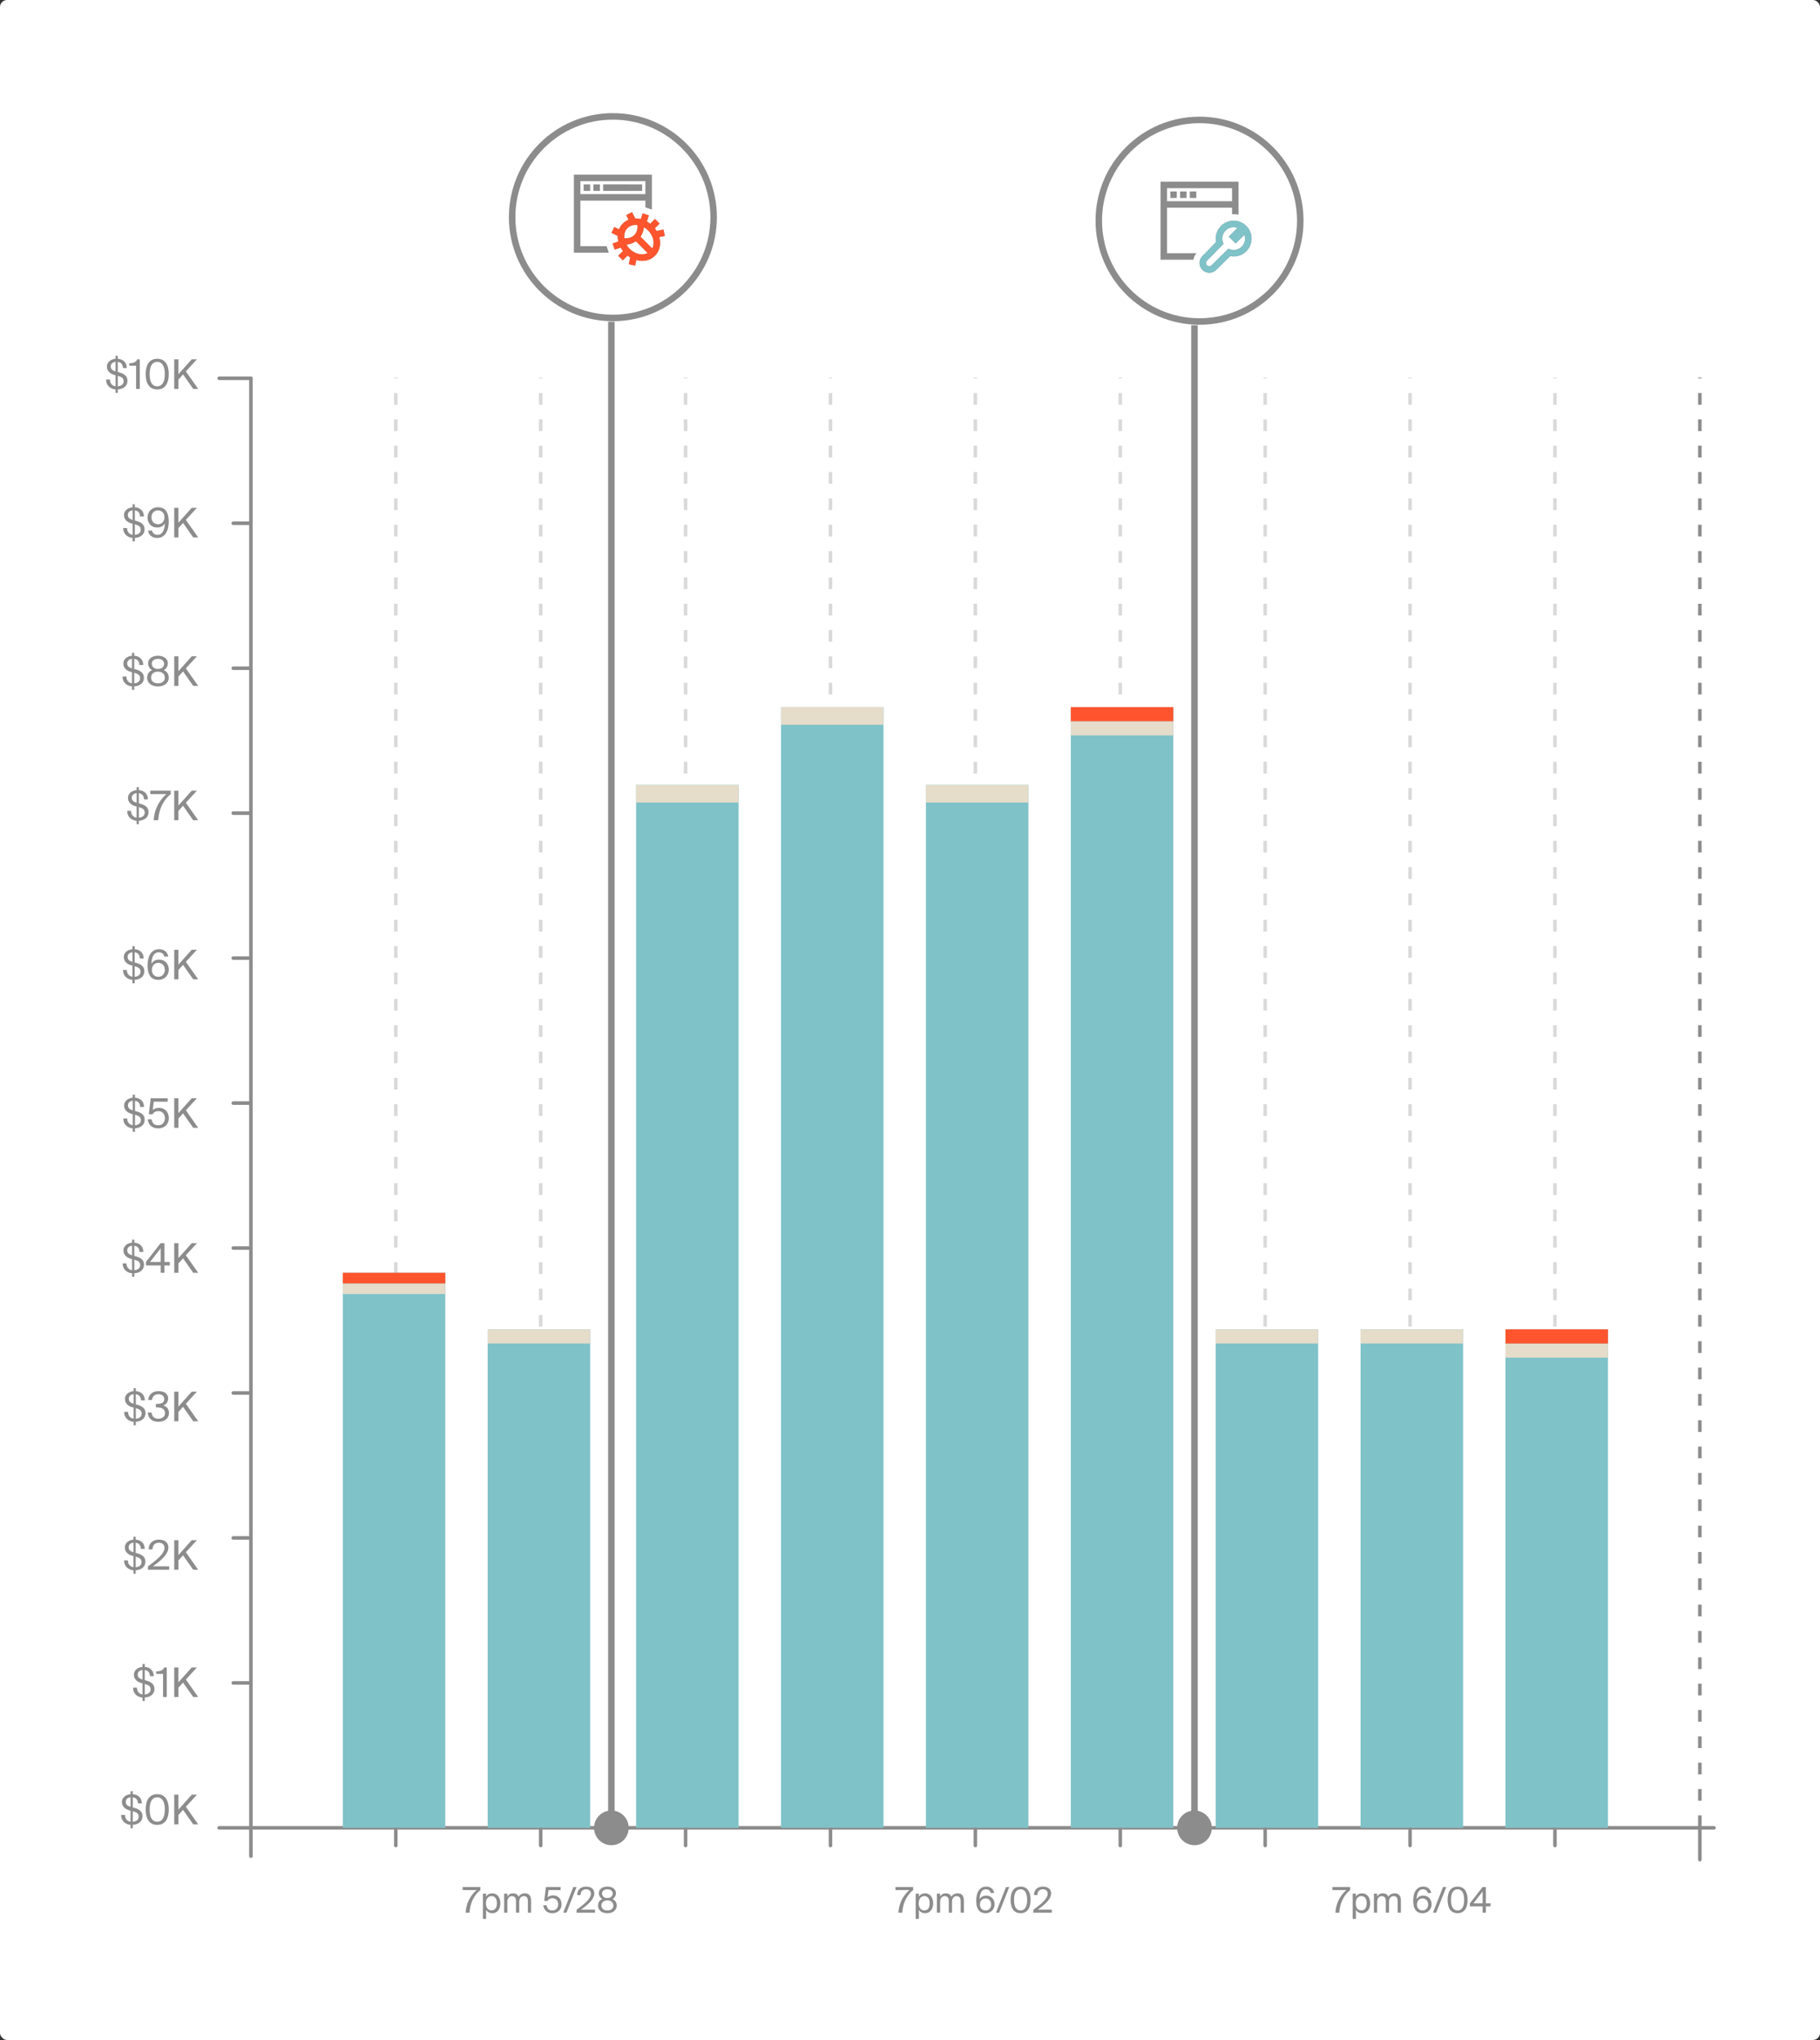
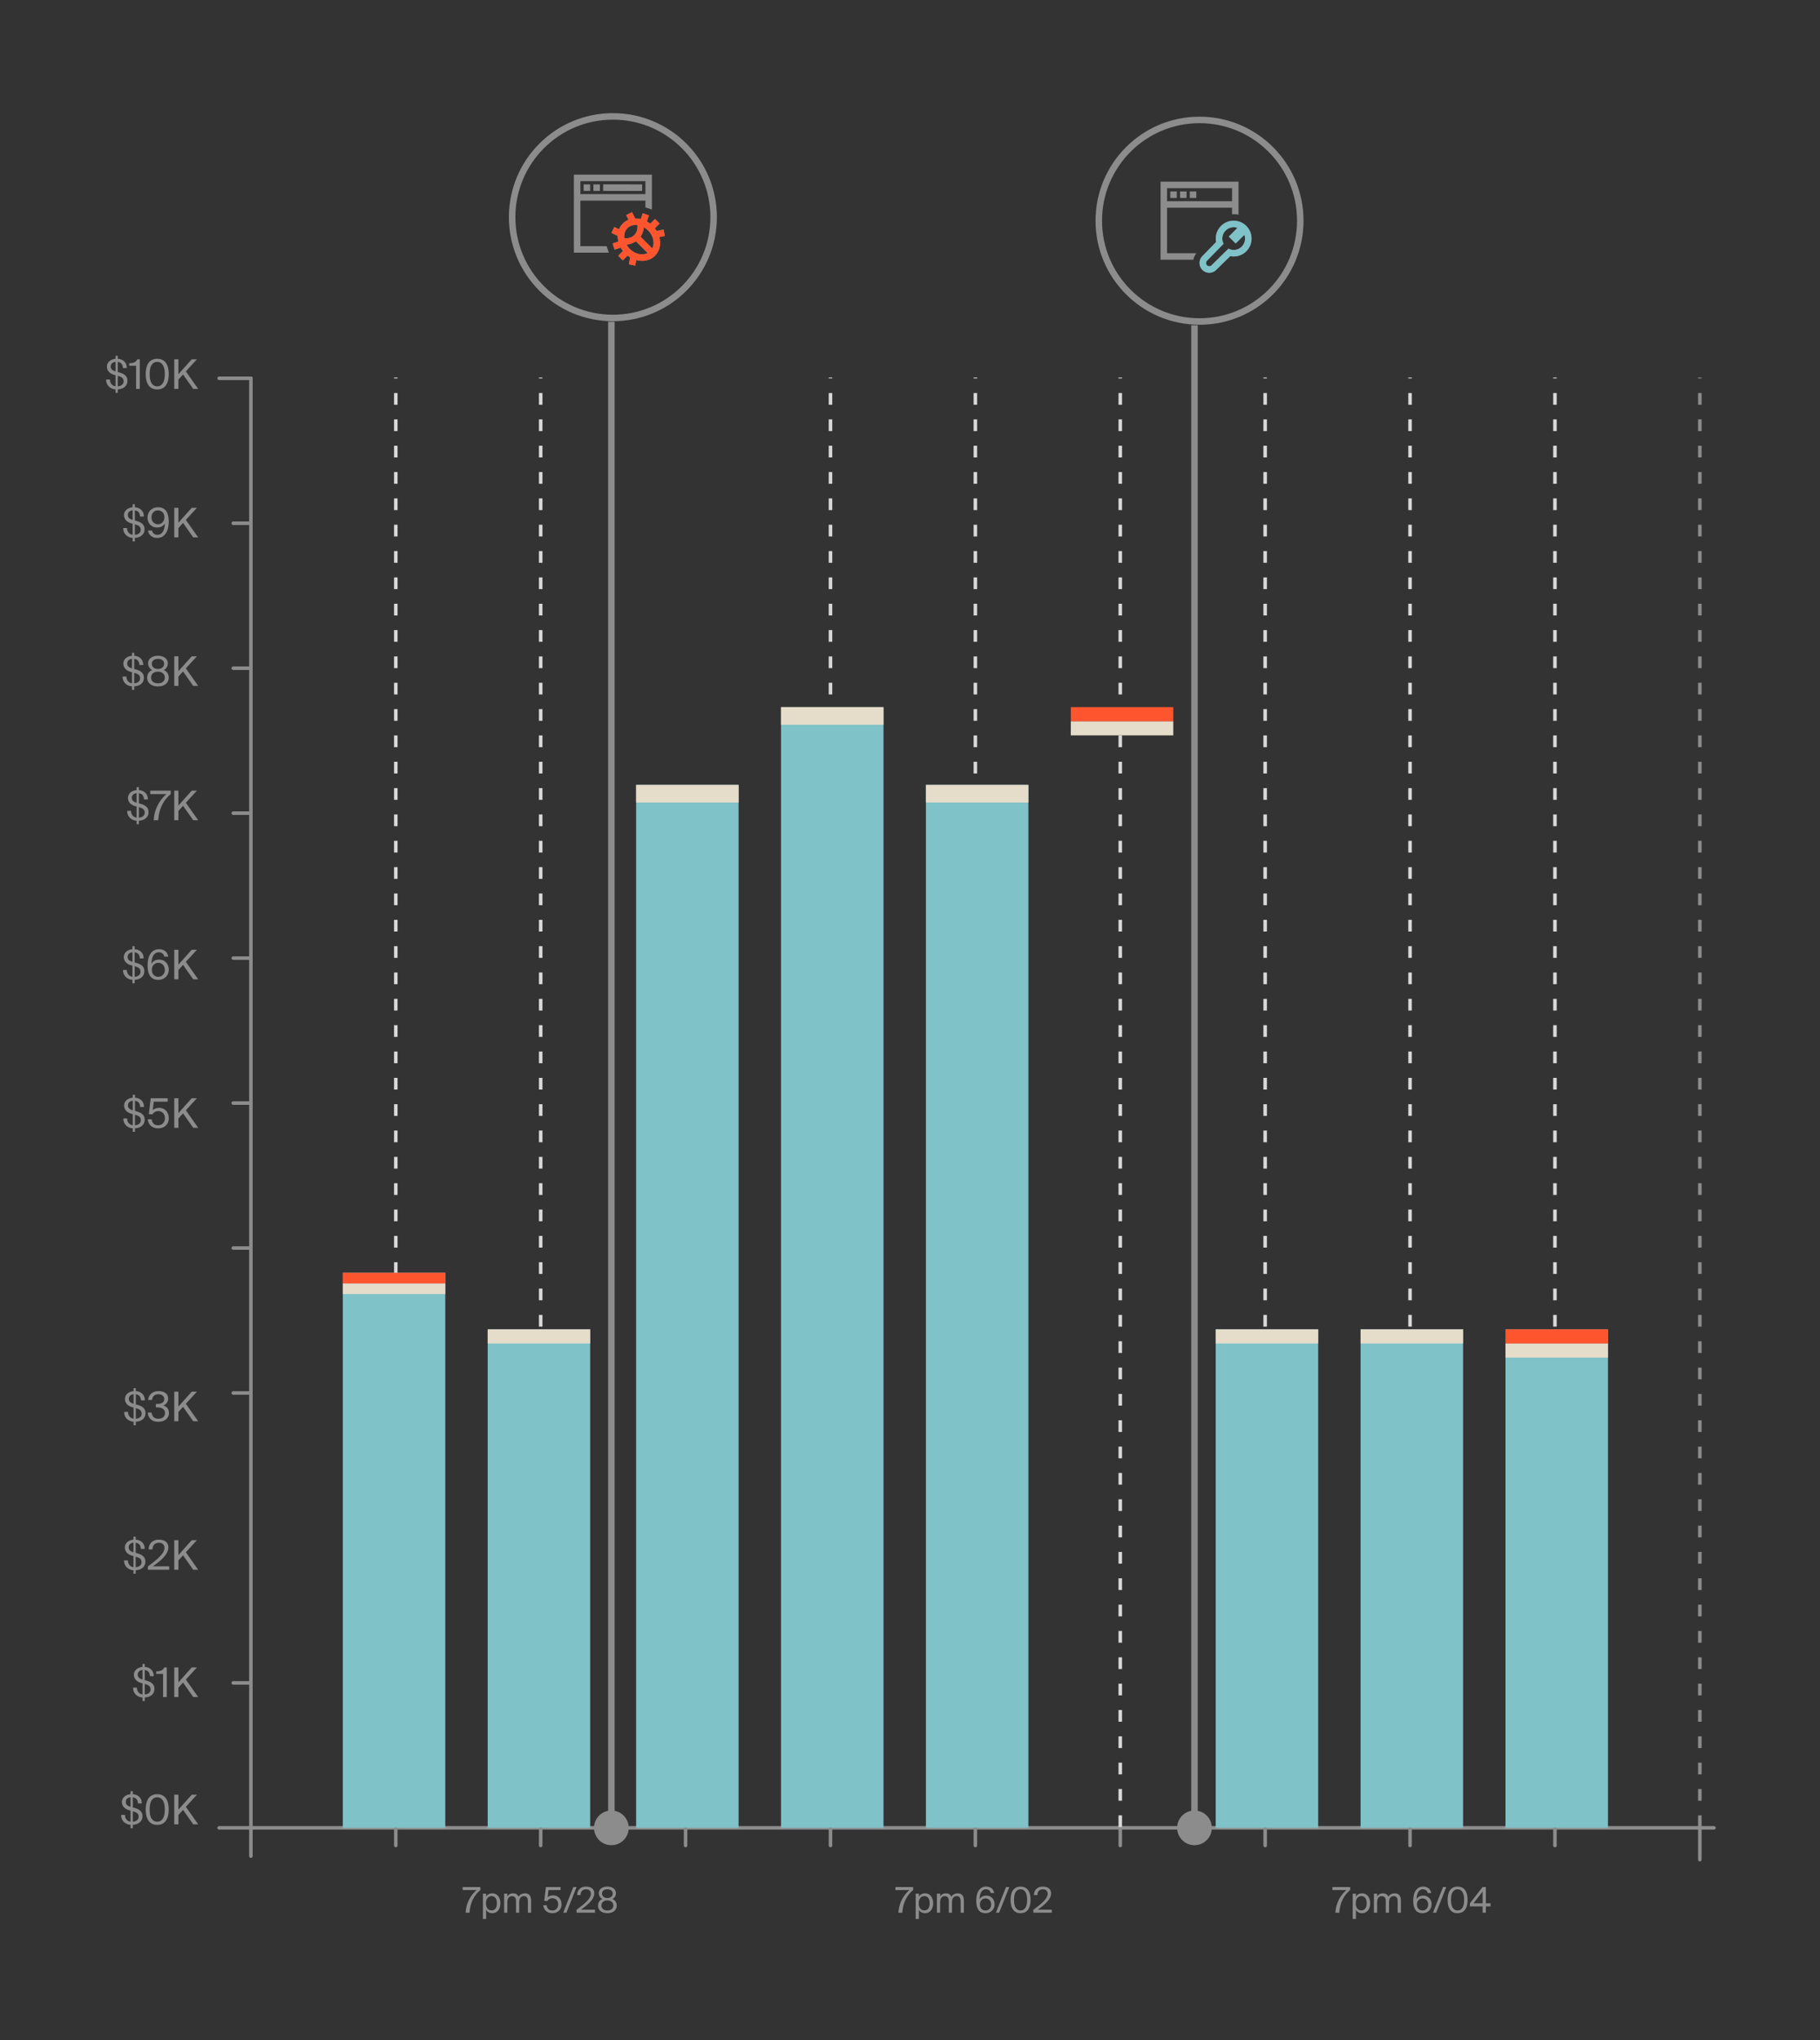
<svg xmlns="http://www.w3.org/2000/svg" width="515" height="577" viewBox="0 0 515 577" fill="none">
  <rect x="0" y="0" width="515" height="577" fill="#333333" stroke="none" />
-   <rect width="515" height="577" rx="2" fill="#fff" />
  <path d="M130.911 533.75h5.02v.85a7.915 7.915 0 0 0-2.15 2.73c-.527 1.087-.834 2.31-.92 3.67h-1.1c.08-1.307.39-2.503.93-3.59a9.075 9.075 0 0 1 2.18-2.81h-3.96v-.85Zm6.647 1.87v.85a1.84 1.84 0 0 1 .68-.68c.286-.173.646-.26 1.08-.26.32 0 .616.063.89.19.273.127.513.31.72.55.206.24.366.533.48.88.12.347.18.74.18 1.18 0 .447-.06.843-.18 1.19-.114.347-.274.64-.48.88-.207.24-.447.423-.72.55-.274.12-.57.18-.89.18-.434 0-.794-.083-1.08-.25a1.913 1.913 0 0 1-.68-.69v2.56h-.91v-7.13h.91Zm-.04 2.71c0 .353.043.66.13.92.086.253.203.463.35.63.146.16.313.28.5.36.193.073.39.11.59.11.486 0 .86-.173 1.12-.52.26-.353.39-.853.39-1.5s-.13-1.143-.39-1.49c-.26-.353-.634-.53-1.12-.53-.2 0-.397.04-.59.12a1.28 1.28 0 0 0-.5.36c-.147.16-.264.37-.35.63-.087.253-.13.557-.13.91Zm6.046 2.67h-.91v-5.38h.91v.81c.153-.253.36-.467.62-.64s.593-.26 1-.26c.413 0 .743.083.99.25.253.167.44.4.56.7.213-.333.473-.573.78-.72.306-.153.65-.23 1.03-.23.313 0 .58.05.8.15.22.1.4.243.54.43.14.18.24.397.3.65.066.253.1.533.1.84v3.4h-.91v-3.13c0-.207-.014-.403-.04-.59a1.272 1.272 0 0 0-.17-.49.82.82 0 0 0-.35-.34c-.147-.087-.344-.13-.59-.13-.394 0-.71.15-.95.45-.234.293-.35.73-.35 1.31V541h-.91v-3.13c0-.207-.014-.403-.04-.59a1.272 1.272 0 0 0-.17-.49.82.82 0 0 0-.35-.34c-.147-.087-.344-.13-.59-.13-.394 0-.71.15-.95.45-.234.293-.35.73-.35 1.31V541Zm12.757-.63c.22 0 .426-.037.62-.11.193-.08.363-.193.51-.34.153-.153.273-.337.36-.55.086-.22.13-.47.13-.75 0-.3-.05-.557-.15-.77-.094-.22-.217-.4-.37-.54a1.493 1.493 0 0 0-.52-.31c-.194-.067-.39-.1-.59-.1a1.55 1.55 0 0 0-.51.08c-.154.047-.29.11-.41.19-.12.073-.22.16-.3.26-.08.093-.14.183-.18.27l-.91-.05.47-3.9h4.16v.85h-3.42l-.25 2.06c.193-.187.426-.323.7-.41.273-.093.56-.14.86-.14.32 0 .623.057.91.17.286.107.536.267.75.48.22.213.393.477.52.79.133.307.2.66.2 1.06 0 .413-.074.78-.22 1.1-.14.313-.33.577-.57.79a2.386 2.386 0 0 1-.82.47c-.307.107-.63.16-.97.16-.42 0-.784-.06-1.09-.18a2.548 2.548 0 0 1-.78-.49 2.367 2.367 0 0 1-.49-.71 3.096 3.096 0 0 1-.22-.85h.94c.073.46.236.82.49 1.08.26.26.643.39 1.15.39Zm3.054.63 2.85-7.25h.92l-2.86 7.25h-.91Zm6.487-7.38c.333 0 .64.043.92.13.286.08.53.2.73.36.206.16.366.36.48.6.113.233.17.503.17.81 0 .42-.104.83-.31 1.23-.2.393-.474.783-.82 1.17-.347.38-.75.757-1.21 1.13a34.67 34.67 0 0 1-1.44 1.1h3.98v.85h-5.22v-.82c.64-.473 1.21-.913 1.71-1.32a13.63 13.63 0 0 0 1.28-1.17c.346-.373.61-.727.79-1.06.186-.34.28-.67.28-.99 0-.38-.12-.683-.36-.91-.234-.233-.567-.35-1-.35-.194 0-.384.03-.57.09a1.235 1.235 0 0 0-.5.28c-.14.127-.257.293-.35.5a2.07 2.07 0 0 0-.14.76h-.94c-.007-.36.046-.687.16-.98.12-.293.29-.543.51-.75.22-.213.486-.377.8-.49.313-.113.663-.17 1.05-.17Zm6.008 0c.367 0 .7.047 1 .14.3.093.554.223.76.39a1.618 1.618 0 0 1 .66 1.32c0 .147-.02.3-.06.46-.033.153-.09.303-.17.45-.08.147-.183.287-.31.42-.126.127-.28.24-.46.34.234.093.427.21.58.35.16.14.287.293.38.46.094.16.16.327.2.5.04.173.06.343.06.51 0 .347-.07.657-.21.93-.133.267-.32.493-.56.68-.233.18-.51.32-.83.42a3.71 3.71 0 0 1-1.04.14c-.373 0-.723-.047-1.05-.14-.32-.1-.6-.24-.84-.42a2.132 2.132 0 0 1-.56-.68 2.097 2.097 0 0 1-.2-.93c0-.167.02-.337.06-.51.04-.173.107-.34.2-.5.094-.167.217-.32.37-.46.16-.14.36-.257.6-.35-.18-.1-.333-.213-.46-.34a2.012 2.012 0 0 1-.49-.87 2.277 2.277 0 0 1-.05-.46 1.636 1.636 0 0 1 .65-1.32c.214-.167.467-.297.76-.39.3-.093.637-.14 1.01-.14Zm0 3.9c-.52 0-.93.133-1.23.4-.3.267-.45.613-.45 1.04 0 .427.15.77.45 1.03.3.253.71.38 1.23.38.514 0 .92-.127 1.22-.38.307-.26.46-.603.46-1.03 0-.427-.153-.773-.46-1.04-.3-.267-.706-.4-1.22-.4Zm1.5-1.94c0-.36-.136-.65-.41-.87-.273-.22-.636-.33-1.09-.33-.46 0-.826.11-1.1.33-.273.22-.41.51-.41.87 0 .18.037.35.11.51.074.153.174.287.3.4.134.113.294.203.48.27.187.06.394.09.62.09.454 0 .817-.12 1.09-.36.274-.24.41-.543.41-.91Z" fill="#8C8C8C" />
  <path d="M253.374 533.75h5.02v.85a7.915 7.915 0 0 0-2.15 2.73c-.527 1.087-.834 2.31-.92 3.67h-1.1c.08-1.307.39-2.503.93-3.59a9.075 9.075 0 0 1 2.18-2.81h-3.96v-.85Zm6.647 1.87v.85a1.84 1.84 0 0 1 .68-.68c.286-.173.646-.26 1.08-.26.32 0 .616.063.89.19.273.127.513.31.72.55.206.24.366.533.48.88.12.347.18.74.18 1.18 0 .447-.06.843-.18 1.19-.114.347-.274.64-.48.88-.207.24-.447.423-.72.55-.274.12-.57.18-.89.18-.434 0-.794-.083-1.08-.25a1.913 1.913 0 0 1-.68-.69v2.56h-.91v-7.13h.91Zm-.04 2.71c0 .353.043.66.13.92.086.253.203.463.35.63.146.16.313.28.5.36.193.073.39.11.59.11.486 0 .86-.173 1.12-.52.26-.353.39-.853.39-1.5s-.13-1.143-.39-1.49c-.26-.353-.634-.53-1.12-.53-.2 0-.397.04-.59.12a1.28 1.28 0 0 0-.5.36c-.147.16-.264.37-.35.63-.087.253-.13.557-.13.91Zm6.045 2.67h-.91v-5.38h.91v.81c.154-.253.36-.467.62-.64s.594-.26 1-.26c.414 0 .744.083.99.25.254.167.44.4.56.7.214-.333.474-.573.78-.72.307-.153.65-.23 1.03-.23.314 0 .58.05.8.15.22.1.4.243.54.43.14.18.24.397.3.65.067.253.1.533.1.84v3.4h-.91v-3.13c0-.207-.013-.403-.04-.59a1.24 1.24 0 0 0-.17-.49.815.815 0 0 0-.35-.34c-.146-.087-.343-.13-.59-.13-.393 0-.71.15-.95.45-.233.293-.35.73-.35 1.31V541h-.91v-3.13c0-.207-.013-.403-.04-.59a1.24 1.24 0 0 0-.17-.49.815.815 0 0 0-.35-.34c-.146-.087-.343-.13-.59-.13-.393 0-.71.15-.95.45-.233.293-.35.73-.35 1.31V541Zm11.268-2.32c0 .253.036.483.11.69.073.207.18.383.32.53.14.147.306.263.5.35.193.08.41.12.65.12.233 0 .446-.04.64-.12.193-.087.36-.203.5-.35.14-.153.25-.333.33-.54.08-.207.12-.433.12-.68 0-.247-.04-.473-.12-.68a1.563 1.563 0 0 0-.32-.55 1.513 1.513 0 0 0-1.14-.49 1.503 1.503 0 0 0-1.15.49 1.68 1.68 0 0 0-.33.55c-.074.207-.11.433-.11.68Zm1.67-4.3c-.28 0-.53.067-.75.2a1.72 1.72 0 0 0-.55.57c-.147.247-.26.543-.34.89-.08.34-.127.72-.14 1.14a2.05 2.05 0 0 1 .72-.72c.313-.193.71-.29 1.19-.29.34 0 .65.06.93.18.286.12.533.29.74.51.213.213.376.473.49.78.12.3.18.63.18.99 0 .34-.06.66-.18.96a2.413 2.413 0 0 1-1.32 1.34c-.314.133-.664.2-1.05.2-.907 0-1.574-.303-2-.91-.427-.607-.64-1.47-.64-2.59 0-.513.046-1.01.14-1.49.1-.48.26-.907.48-1.28.226-.373.52-.673.88-.9.36-.227.803-.34 1.33-.34.353 0 .66.053.92.16.266.1.49.233.67.4.186.167.33.36.43.58.106.22.18.443.22.67h-.99a1.215 1.215 0 0 0-.45-.77c-.234-.187-.537-.28-.91-.28Zm2.854 6.62 2.85-7.25h.92l-2.86 7.25h-.91Zm8.822-3.63c0-1.007-.166-1.757-.5-2.25-.333-.493-.783-.74-1.35-.74-.573 0-1.026.247-1.36.74-.326.493-.49 1.243-.49 2.25 0 1.013.164 1.767.49 2.26.334.493.787.74 1.36.74.574 0 1.024-.247 1.35-.74.334-.493.5-1.247.5-2.26Zm.97 0c0 .573-.056 1.093-.17 1.56-.113.46-.286.853-.52 1.18-.226.327-.52.58-.88.76-.353.173-.77.26-1.25.26s-.9-.087-1.26-.26a2.42 2.42 0 0 1-.88-.76 3.563 3.563 0 0 1-.51-1.18 6.64 6.64 0 0 1-.17-1.56c0-.573.057-1.09.17-1.55a3.44 3.44 0 0 1 .51-1.18c.234-.327.527-.577.88-.75.36-.18.78-.27 1.26-.27s.897.09 1.25.27c.36.173.654.423.88.75.234.32.407.713.52 1.18.114.46.17.977.17 1.55Zm3.512-3.75c.333 0 .64.043.92.13.286.08.53.2.73.36.206.16.366.36.48.6.113.233.17.503.17.81 0 .42-.104.83-.31 1.23-.2.393-.474.783-.82 1.17-.347.38-.75.757-1.21 1.13a34.67 34.67 0 0 1-1.44 1.1h3.98v.85h-5.22v-.82c.64-.473 1.21-.913 1.71-1.32a13.63 13.63 0 0 0 1.28-1.17c.346-.373.61-.727.79-1.06.186-.34.28-.67.28-.99 0-.38-.12-.683-.36-.91-.234-.233-.567-.35-1-.35-.194 0-.384.03-.57.09a1.235 1.235 0 0 0-.5.28c-.14.127-.257.293-.35.5a2.07 2.07 0 0 0-.14.76h-.94c-.007-.36.046-.687.16-.98.12-.293.29-.543.51-.75.22-.213.486-.377.8-.49.313-.113.663-.17 1.05-.17Z" fill="#8C8C8C" />
  <path d="M377.032 533.75h5.02v.85a7.915 7.915 0 0 0-2.15 2.73c-.527 1.087-.833 2.31-.92 3.67h-1.1c.08-1.307.39-2.503.93-3.59a9.09 9.09 0 0 1 2.18-2.81h-3.96v-.85Zm6.647 1.87v.85a1.84 1.84 0 0 1 .68-.68c.286-.173.646-.26 1.08-.26.32 0 .616.063.89.19.273.127.513.31.72.55.206.24.366.533.48.88.12.347.18.74.18 1.18 0 .447-.06.843-.18 1.19-.114.347-.274.64-.48.88-.207.24-.447.423-.72.55-.274.12-.57.18-.89.18-.434 0-.794-.083-1.08-.25a1.913 1.913 0 0 1-.68-.69v2.56h-.91v-7.13h.91Zm-.04 2.71c0 .353.043.66.13.92.086.253.203.463.35.63.146.16.313.28.5.36.193.073.39.11.59.11.486 0 .86-.173 1.12-.52.26-.353.39-.853.39-1.5s-.13-1.143-.39-1.49c-.26-.353-.634-.53-1.12-.53-.2 0-.397.04-.59.12a1.28 1.28 0 0 0-.5.36c-.147.16-.264.37-.35.63-.087.253-.13.557-.13.91Zm6.046 2.67h-.91v-5.38h.91v.81c.153-.253.36-.467.62-.64s.593-.26 1-.26c.413 0 .743.083.99.25.253.167.44.4.56.7.213-.333.473-.573.78-.72.306-.153.65-.23 1.03-.23.313 0 .58.05.8.15.22.1.4.243.54.43.14.18.24.397.3.65.066.253.1.533.1.84v3.4h-.91v-3.13c0-.207-.014-.403-.04-.59a1.272 1.272 0 0 0-.17-.49.82.82 0 0 0-.35-.34c-.147-.087-.344-.13-.59-.13-.394 0-.71.15-.95.45-.234.293-.35.73-.35 1.31V541h-.91v-3.13c0-.207-.014-.403-.04-.59a1.272 1.272 0 0 0-.17-.49.82.82 0 0 0-.35-.34c-.147-.087-.344-.13-.59-.13-.394 0-.71.15-.95.45-.234.293-.35.73-.35 1.31V541Zm11.267-2.32c0 .253.037.483.11.69.073.207.18.383.32.53.14.147.307.263.5.35.193.08.41.12.65.12.233 0 .447-.04.64-.12.193-.087.36-.203.5-.35.14-.153.25-.333.33-.54.08-.207.12-.433.12-.68 0-.247-.04-.473-.12-.68a1.548 1.548 0 0 0-.32-.55 1.513 1.513 0 0 0-1.14-.49 1.513 1.513 0 0 0-1.15.49 1.68 1.68 0 0 0-.33.55c-.073.207-.11.433-.11.68Zm1.67-4.3c-.28 0-.53.067-.75.2a1.73 1.73 0 0 0-.55.57c-.147.247-.26.543-.34.89-.08.34-.127.72-.14 1.14.167-.287.407-.527.72-.72.313-.193.71-.29 1.19-.29.34 0 .65.06.93.18.287.12.533.29.74.51.213.213.377.473.49.78.12.3.18.63.18.99 0 .34-.06.66-.18.96a2.413 2.413 0 0 1-1.32 1.34 2.66 2.66 0 0 1-1.05.2c-.907 0-1.573-.303-2-.91-.427-.607-.64-1.47-.64-2.59 0-.513.047-1.01.14-1.49.1-.48.26-.907.48-1.28.227-.373.52-.673.88-.9.36-.227.803-.34 1.33-.34.353 0 .66.053.92.16.267.1.49.233.67.4.187.167.33.36.43.58.107.22.18.443.22.67h-.99a1.215 1.215 0 0 0-.45-.77c-.233-.187-.537-.28-.91-.28Zm2.855 6.62 2.85-7.25h.92l-2.86 7.25h-.91Zm8.821-3.63c0-1.007-.166-1.757-.5-2.25-.333-.493-.783-.74-1.35-.74-.573 0-1.026.247-1.36.74-.326.493-.49 1.243-.49 2.25 0 1.013.164 1.767.49 2.26.334.493.787.74 1.36.74.574 0 1.024-.247 1.35-.74.334-.493.5-1.247.5-2.26Zm.97 0c0 .573-.056 1.093-.17 1.56-.113.46-.286.853-.52 1.18-.226.327-.52.58-.88.76-.353.173-.77.26-1.25.26s-.9-.087-1.26-.26a2.42 2.42 0 0 1-.88-.76 3.563 3.563 0 0 1-.51-1.18 6.64 6.64 0 0 1-.17-1.56c0-.573.057-1.09.17-1.55a3.44 3.44 0 0 1 .51-1.18c.234-.327.527-.577.88-.75.36-.18.78-.27 1.26-.27s.897.09 1.25.27c.36.173.654.423.88.75.234.32.407.713.52 1.18.114.46.17.977.17 1.55Zm1.672.98h2.59V535l-2.59 3.35Zm4.84.86h-1.33V541h-.92v-1.79h-3.6v-.86l3.59-4.6h.93v4.6h1.33v.86Z" fill="#8C8C8C" />
  <path d="M71 525v-8" stroke="#8C8C8C" stroke-linecap="round" />
  <path d="M481 526v-9.246" stroke="#8C8C8C" stroke-linecap="round" />
  <path d="M62 517h423" stroke="#8C8C8C" stroke-linecap="round" />
  <path d="M481 516.779v-410" stroke="#8C8C8C" stroke-dasharray="3.31 4.14" />
  <path d="M440 516.779v-410" stroke="#D9D9D9" stroke-dasharray="3.31 4.14" />
  <path d="M399 516.779v-410" stroke="#D9D9D9" stroke-dasharray="3.31 4.14" />
  <path d="M317 516.779v-410" stroke="#D9D9D9" stroke-dasharray="3.31 4.14" />
  <path d="M235 516.779v-410" stroke="#D9D9D9" stroke-dasharray="3.31 4.14" />
  <path d="M153 516.779v-410" stroke="#D9D9D9" stroke-dasharray="3.31 4.14" />
  <path d="M358 516.779v-410" stroke="#D9D9D9" stroke-dasharray="3.31 4.14" />
  <path d="M276 516.779v-410" stroke="#D9D9D9" stroke-dasharray="3.31 4.14" />
-   <path d="M194 516.779v-410" stroke="#D9D9D9" stroke-dasharray="3.31 4.14" />
  <path d="M138 376h29v141h-29V376Z" fill="#7FC2C8" />
  <path d="M167 376v4h-29v-4h29Z" fill="#E5DCCA" />
  <path d="M221 200h29v317h-29V200Z" fill="#7FC2C8" />
  <path d="M250 200v5h-29v-5h29Z" fill="#E5DCCA" />
-   <path d="M303 200h29v317h-29V200Z" fill="#7FC2C8" />
  <path d="M332 204v4h-29v-4h29Z" fill="#E5DCCA" />
  <path d="M332 200v4h-29v-4h29Z" fill="#FE552E" />
  <path d="M344 376h29v141h-29V376Z" fill="#7FC2C8" />
  <path d="M385 376h29v141h-29V376Z" fill="#7FC2C8" />
  <path d="M426 376h29v141h-29V376Z" fill="#7FC2C8" />
  <path d="M455 380v4h-29v-4h29Z" fill="#E5DCCA" />
  <path d="M455 376v4h-29v-4h29Z" fill="#FE552E" />
  <path d="M112 516.779v-410" stroke="#D9D9D9" stroke-dasharray="3.31 4.14" />
  <path d="M71 517V107" stroke="#8C8C8C" stroke-linecap="round" />
  <path d="M62 107h9" stroke="#8C8C8C" stroke-linecap="round" />
  <path d="M97 360h29v157H97V360Z" fill="#7FC2C8" />
-   <path d="M126 363.008v3.008H97v-3.008h29Z" fill="#E5DCCA" />
+   <path d="M126 363.008v3.008H97v-3.008h29" fill="#E5DCCA" />
  <path d="M126 360v3.008H97V360h29Z" fill="#FE552E" />
  <path d="M180 222h29v295h-29V222Z" fill="#7FC2C8" />
  <path d="M209 222v5h-29v-5h29Z" fill="#E5DCCA" />
  <path d="M262 222h29v295h-29V222Z" fill="#7FC2C8" />
  <path d="M291 222v5h-29v-5h29Z" fill="#E5DCCA" />
  <path d="M66 148h4.623" stroke="#8C8C8C" stroke-linecap="round" />
  <path d="M66 189h4.623" stroke="#8C8C8C" stroke-linecap="round" />
  <path d="M66 312h4.623" stroke="#8C8C8C" stroke-linecap="round" />
  <path d="M66 353h4.623" stroke="#8C8C8C" stroke-linecap="round" />
  <path d="M66 394h4.623" stroke="#8C8C8C" stroke-linecap="round" />
-   <path d="M66 435h4.623" stroke="#8C8C8C" stroke-linecap="round" />
  <path d="M66 476h4.623" stroke="#8C8C8C" stroke-linecap="round" />
  <path d="M112 522v-4.623" stroke="#8C8C8C" stroke-linecap="round" />
  <path d="M153 522v-4.623" stroke="#8C8C8C" stroke-linecap="round" />
  <path d="M194 522v-4.623" stroke="#8C8C8C" stroke-linecap="round" />
  <path d="M317 522v-4.623" stroke="#8C8C8C" stroke-linecap="round" />
  <path d="M235 522v-4.623" stroke="#8C8C8C" stroke-linecap="round" />
  <path d="M358 522v-4.623" stroke="#8C8C8C" stroke-linecap="round" />
  <path d="M276 522v-4.623" stroke="#8C8C8C" stroke-linecap="round" />
  <path d="M399 522v-4.623" stroke="#8C8C8C" stroke-linecap="round" />
  <path d="M440 522v-4.623" stroke="#8C8C8C" stroke-linecap="round" />
  <path d="M66 271h4.623" stroke="#8C8C8C" stroke-linecap="round" />
  <path d="M66 230h4.623" stroke="#8C8C8C" stroke-linecap="round" />
  <path d="M177.905 517a4.905 4.905 0 1 0-9.81 0 4.905 4.905 0 0 0 9.81 0ZM172.08 91v426h1.84V91h-1.84Z" fill="#8C8C8C" />
  <path d="M173.429 32.92c-15.745 0-28.509 12.764-28.509 28.509 0 15.745 12.764 28.508 28.509 28.508 15.745 0 28.508-12.763 28.508-28.508s-12.763-28.51-28.508-28.51Z" stroke="#8C8C8C" stroke-width="1.839" />
  <g clip-path="url(#a)">
    <path d="M162.394 49.393v22.071h9.877l-.613-1.839h-7.425V56.75h18.393v1.906l1.839.614v-9.877h-22.071Zm1.839 1.84h18.393v3.678h-18.393v-3.679Zm.919.919v1.84h1.84v-1.84h-1.84Zm2.759 0v1.84h1.84v-1.84h-1.84Zm2.759 0v1.84h11.036v-1.84H170.67Zm8.18 7.865-1.645.823.663 1.326a4.823 4.823 0 0 0-1.633 1.067 4.83 4.83 0 0 0-1.069 1.634l-1.325-.663-.823 1.646 1.773.887a6.183 6.183 0 0 0 .181 1.584l-1.629.543.582 1.745 1.721-.573c.183.33.395.65.634.956l-1.346 1.345 1.301 1.3 1.345-1.345c.24.188.488.361.744.514l-.39 1.953 1.803.36.313-1.566c1.902.526 3.902.17 5.288-1.216 1.385-1.386 1.741-3.386 1.216-5.288l1.566-.312-.361-1.803-1.952.39a7.435 7.435 0 0 0-.514-.744l1.345-1.346-1.3-1.3-1.345 1.345a7.34 7.34 0 0 0-.956-.634l.573-1.72-1.746-.583-.542 1.63a6.391 6.391 0 0 0-.947-.162 5.928 5.928 0 0 0-.638-.02l-.887-1.773Zm.65 3.629a4.02 4.02 0 0 1 .778 0c.029.002.058.012.086.016.134 1.102-.167 2.112-.878 2.823-.712.712-1.722 1.011-2.824.879-.126-1.09.168-2.124.873-2.83.516-.514 1.206-.814 1.965-.888Zm2.68.635c.421.24.832.528 1.207.904 1.56 1.56 1.911 3.638 1.182 5.083l-3.319-3.32c.529-.808.858-1.72.93-2.666Zm-2.232 3.966 3.321 3.322c-1.445.728-3.524.377-5.083-1.182a5.546 5.546 0 0 1-.904-1.21 5.685 5.685 0 0 0 2.666-.93Z" fill="#8C8C8C" />
  </g>
  <g clip-path="url(#b)">
    <path d="m178.851 60.017-1.646.823.663 1.326a4.81 4.81 0 0 0-1.632 1.067 4.83 4.83 0 0 0-1.069 1.634l-1.326-.663-.822 1.646 1.772.887c-.01.524.054 1.056.182 1.584l-1.629.543.582 1.745 1.72-.573c.183.33.396.65.634.956l-1.345 1.345 1.301 1.3 1.345-1.345c.24.188.488.361.743.514l-.389 1.953 1.803.36.313-1.566c1.902.526 3.902.17 5.288-1.216 1.385-1.386 1.741-3.386 1.216-5.288l1.566-.312-.361-1.803-1.953.39a7.424 7.424 0 0 0-.513-.744l1.345-1.346-1.3-1.3-1.346 1.345a7.33 7.33 0 0 0-.955-.634l.573-1.72-1.746-.583-.543 1.63a6.356 6.356 0 0 0-.946-.162 5.928 5.928 0 0 0-.638-.02l-.887-1.773Zm.65 3.629a4.02 4.02 0 0 1 .778 0c.028.002.057.012.086.016.133 1.102-.167 2.112-.878 2.823-.712.712-1.722 1.011-2.824.879-.127-1.09.167-2.124.873-2.83.515-.514 1.206-.814 1.965-.888Zm2.68.635a5.57 5.57 0 0 1 1.207.904c1.559 1.56 1.911 3.638 1.182 5.083l-3.32-3.32c.529-.808.858-1.72.931-2.666Zm-2.233 3.966 3.321 3.322c-1.444.728-3.524.377-5.083-1.182a5.573 5.573 0 0 1-.903-1.21 5.681 5.681 0 0 0 2.665-.93Z" fill="#FE552E" />
  </g>
  <path d="M342.905 517a4.905 4.905 0 1 0-9.81 0 4.905 4.905 0 0 0 9.81 0ZM337.08 92v425h1.84V92h-1.84Z" fill="#8C8C8C" />
  <circle cx="339.429" cy="62.429" r="28.509" stroke="#8C8C8C" stroke-width="1.839" />
  <g clip-path="url(#c)">
    <path d="M328.396 51.393v22.071h9.29c.136-.67.434-1.29.85-1.839h-8.3V58.75h18.393v1.863c.152-.01.304-.024.459-.024.473 0 .934.047 1.38.139v-9.335h-22.072Zm1.84 1.84h18.393v3.678h-18.393v-3.679Zm.919.919v1.839h1.84v-1.84h-1.84Zm2.759 0v1.839h1.84v-1.84h-1.84Zm2.759 0v1.839h1.84v-1.84h-1.84Zm12.415 8.276a5.064 5.064 0 0 0-5.058 5.059c0 .33.035.651.096.964a690.458 690.458 0 0 1-3.886 3.982 2.746 2.746 0 0 0-.808 1.95c0 .738.288 1.431.808 1.952.521.52 1.214.808 1.951.808.737 0 1.429-.288 1.951-.808a693.23 693.23 0 0 1 3.982-3.886c.312.061.634.096.964.096a5.064 5.064 0 0 0 5.058-5.058 5.064 5.064 0 0 0-5.058-5.058Zm0 1.84c.377 0 .732.077 1.067.196l-2.446 2.448 1.954 1.954 2.447-2.446c.119.335.197.69.197 1.067a3.222 3.222 0 0 1-3.219 3.218c-.53 0-1.024-.142-1.465-.37-1.77 1.73-4.486 4.404-4.782 4.7a.91.91 0 0 1-.65.269.914.914 0 0 1-.65-.27.913.913 0 0 1-.27-.65c0-.246.096-.477.27-.65.314-.315 3.101-3.152 4.695-4.787a3.171 3.171 0 0 1-.366-1.46 3.222 3.222 0 0 1 3.218-3.22Z" fill="#8C8C8C" />
  </g>
  <g clip-path="url(#d)">
    <path d="M349.088 62.429a5.064 5.064 0 0 0-5.058 5.058c0 .33.034.651.095.964a702.74 702.74 0 0 1-3.885 3.982 2.742 2.742 0 0 0-.808 1.95c0 .738.287 1.431.808 1.952.52.52 1.214.808 1.951.808.736 0 1.429-.288 1.95-.808.411-.411 2.524-2.472 3.982-3.885.312.06.635.095.965.095a5.064 5.064 0 0 0 5.058-5.058c0-2.79-2.27-5.058-5.058-5.058Zm0 1.839c.376 0 .731.077 1.067.196l-2.447 2.448 1.955 1.954 2.446-2.446c.12.335.198.69.198 1.067a3.222 3.222 0 0 1-3.219 3.218 3.183 3.183 0 0 1-1.466-.37c-1.769 1.73-4.486 4.404-4.781 4.7a.914.914 0 0 1-.65.269.917.917 0 0 1-.651-1.57c.315-.315 3.102-3.152 4.696-4.787a3.16 3.16 0 0 1-.367-1.46 3.222 3.222 0 0 1 3.219-3.22Z" fill="#7FC2C8" />
  </g>
  <path d="M38.196 309.639v.842c.785.062 1.405.323 1.859.785.462.462.689 1.074.68 1.835h-1.084a2.161 2.161 0 0 0-.139-.761 1.423 1.423 0 0 0-.323-.52 1.274 1.274 0 0 0-.462-.312 1.882 1.882 0 0 0-.53-.15v2.863l.173.046c.315.085.627.185.935.3.307.116.58.266.82.451.245.184.442.411.588.681.146.269.22.604.22 1.004 0 .392-.074.735-.22 1.027a2.21 2.21 0 0 1-.589.739 2.81 2.81 0 0 1-.877.473c-.331.108-.681.173-1.05.197v.981h-.636v-.981a3 3 0 0 1-1.94-.866 2.736 2.736 0 0 1-.541-.854 2.887 2.887 0 0 1-.173-1.074h1.085c.007.308.053.577.138.808.092.223.212.416.358.577.146.154.312.277.496.37.185.084.377.138.578.161v-3.128l-.254-.069a4.403 4.403 0 0 1-.878-.335 2.816 2.816 0 0 1-.68-.496 2.42 2.42 0 0 1-.462-.681 2.287 2.287 0 0 1-.162-.878c0-.331.07-.623.208-.877.138-.262.32-.485.542-.669.223-.185.481-.331.774-.439.292-.108.596-.177.912-.208v-.842h.634Zm1.651 7.226c0-.247-.038-.451-.115-.612a1.126 1.126 0 0 0-.335-.427 1.747 1.747 0 0 0-.52-.289 5.305 5.305 0 0 0-.68-.231v2.967c.215-.016.423-.054.623-.116.2-.069.377-.161.53-.277.155-.115.274-.257.359-.427.092-.169.138-.365.138-.588Zm-3.636-4.202c0 .346.108.631.323.854.223.223.562.4 1.016.531l.012.012v-2.713c-.17.015-.335.054-.497.115a1.361 1.361 0 0 0-.438.243 1.222 1.222 0 0 0-.3.404 1.226 1.226 0 0 0-.116.554Zm8.576 5.61c.254 0 .492-.043.715-.127.223-.093.42-.223.589-.393.177-.177.315-.388.416-.635.1-.253.15-.542.15-.865 0-.347-.058-.643-.174-.889a1.751 1.751 0 0 0-.427-.623 1.703 1.703 0 0 0-.6-.358 2.076 2.076 0 0 0-.681-.116c-.215 0-.412.031-.589.093a1.8 1.8 0 0 0-.473.219 1.333 1.333 0 0 0-.346.3 1.377 1.377 0 0 0-.208.312l-1.05-.058.542-4.502h4.802v.981h-3.948l-.288 2.378a2.03 2.03 0 0 1 .808-.473c.315-.108.646-.162.992-.162.37 0 .72.066 1.05.197.332.123.62.307.867.554.254.246.454.55.6.912.154.354.23.761.23 1.223 0 .477-.084.901-.253 1.27a2.64 2.64 0 0 1-.658.912 2.75 2.75 0 0 1-.947.542 3.387 3.387 0 0 1-1.12.185c-.484 0-.904-.069-1.258-.208a2.934 2.934 0 0 1-.9-.565 2.743 2.743 0 0 1-.566-.82 3.603 3.603 0 0 1-.254-.981h1.086c.084.531.273.946.565 1.247.3.3.743.45 1.328.45Zm5.695-3.429 3.775-4.213h1.466l-3.128 3.417L56.08 319h-1.409l-2.874-4.086-1.316 1.454V319h-1.177v-8.369h1.177v4.213Z" fill="#8C8C8C" />
  <path d="M38.106 267.639v.842c.785.062 1.405.323 1.859.785.461.462.688 1.074.68 1.835h-1.084a2.163 2.163 0 0 0-.139-.761 1.422 1.422 0 0 0-.323-.52 1.274 1.274 0 0 0-.462-.312 1.882 1.882 0 0 0-.53-.15v2.863l.172.046c.316.085.628.185.935.3.308.116.581.266.82.451.246.184.442.411.589.681.146.269.219.604.219 1.004 0 .392-.073.735-.22 1.027a2.21 2.21 0 0 1-.588.739 2.81 2.81 0 0 1-.877.473c-.331.108-.681.173-1.05.197v.981h-.636v-.981a3 3 0 0 1-1.94-.866 2.736 2.736 0 0 1-.541-.854 2.889 2.889 0 0 1-.174-1.074h1.085c.008.308.054.577.139.808.092.223.212.416.358.577.146.154.311.277.496.37.185.084.377.138.577.161v-3.128l-.254-.069a4.405 4.405 0 0 1-.877-.335 2.818 2.818 0 0 1-.68-.496 2.417 2.417 0 0 1-.463-.681 2.285 2.285 0 0 1-.161-.878c0-.331.069-.623.207-.877.139-.262.32-.485.543-.669.223-.185.481-.331.773-.439.293-.108.597-.177.912-.208v-.842h.635Zm1.65 7.226a1.42 1.42 0 0 0-.114-.612 1.127 1.127 0 0 0-.335-.427 1.746 1.746 0 0 0-.52-.289 5.305 5.305 0 0 0-.68-.231v2.967c.215-.016.422-.054.623-.116.2-.069.377-.161.53-.277.154-.115.274-.257.358-.427.093-.169.139-.365.139-.588Zm-3.635-4.202c0 .346.107.631.323.854.223.223.562.4 1.016.531l.011.012v-2.713c-.169.015-.334.054-.496.115a1.36 1.36 0 0 0-.439.243 1.22 1.22 0 0 0-.3.404 1.226 1.226 0 0 0-.115.554Zm6.855 3.659c0 .292.043.558.127.796.085.239.208.443.37.612.161.17.354.304.577.404.223.093.473.139.75.139.27 0 .516-.046.739-.139.223-.1.416-.234.577-.404a1.97 1.97 0 0 0 .381-.623c.092-.239.139-.5.139-.785 0-.285-.047-.546-.139-.785a1.73 1.73 0 0 0-.947-1.05c-.223-.1-.469-.15-.738-.15-.277 0-.527.05-.75.15a1.73 1.73 0 0 0-.578.415 1.944 1.944 0 0 0-.38.635c-.085.239-.128.5-.128.785Zm1.928-4.964c-.323 0-.612.077-.866.231a2.013 2.013 0 0 0-.634.658c-.17.285-.3.627-.393 1.028a6.679 6.679 0 0 0-.162 1.316c.193-.331.47-.608.832-.832.361-.223.82-.334 1.373-.334.393 0 .75.069 1.074.207.33.139.615.335.854.589.246.246.435.547.566.901.138.346.207.727.207 1.142 0 .393-.069.762-.208 1.108a2.79 2.79 0 0 1-1.524 1.547 3.065 3.065 0 0 1-1.211.231c-1.047 0-1.816-.35-2.309-1.05-.492-.701-.739-1.697-.739-2.99 0-.593.054-1.166.162-1.72.115-.554.3-1.047.554-1.477.262-.431.6-.778 1.016-1.039.415-.262.927-.393 1.535-.393.408 0 .762.062 1.062.185.308.115.566.269.773.462.216.192.381.415.497.669.123.254.208.512.254.773h-1.143a1.399 1.399 0 0 0-.52-.888c-.269-.216-.619-.324-1.05-.324Zm5.578 3.486 3.775-4.213h1.466l-3.128 3.417L56.08 277h-1.409l-2.874-4.086-1.316 1.454V277h-1.177v-8.369h1.177v4.213Z" fill="#8C8C8C" />
  <path d="M39.29 222.639v.842c.785.062 1.404.323 1.858.785.462.462.689 1.074.681 1.835h-1.085a2.166 2.166 0 0 0-.138-.761 1.425 1.425 0 0 0-.323-.52 1.276 1.276 0 0 0-.462-.312 1.882 1.882 0 0 0-.531-.15v2.863l.173.046c.316.085.627.185.935.3.308.116.581.266.82.451.246.184.442.411.588.681.147.269.22.604.22 1.004 0 .392-.074.735-.22 1.027a2.212 2.212 0 0 1-.588.739c-.247.2-.54.358-.878.473-.33.108-.68.173-1.05.197v.981h-.635v-.981a3.001 3.001 0 0 1-1.94-.866 2.738 2.738 0 0 1-.542-.854 2.889 2.889 0 0 1-.173-1.074h1.085c.008.308.054.577.139.808.092.223.211.416.358.577.146.154.311.277.496.37.184.084.377.138.577.161v-3.128l-.254-.069a4.402 4.402 0 0 1-.877-.335 2.817 2.817 0 0 1-.681-.496 2.417 2.417 0 0 1-.462-.681 2.285 2.285 0 0 1-.162-.878c0-.331.07-.623.208-.877.139-.262.32-.485.543-.669.223-.185.48-.331.773-.439a3.65 3.65 0 0 1 .912-.208v-.842h.635Zm1.65 7.226a1.42 1.42 0 0 0-.115-.612 1.126 1.126 0 0 0-.335-.427 1.746 1.746 0 0 0-.52-.289 5.309 5.309 0 0 0-.68-.231v2.967c.215-.016.423-.054.623-.116.2-.069.377-.161.531-.277.154-.115.273-.257.358-.427.092-.169.139-.365.139-.588Zm-3.636-4.202c0 .346.108.631.324.854.223.223.561.4 1.015.531l.012.012v-2.713c-.17.015-.335.054-.496.115a1.36 1.36 0 0 0-.439.243 1.22 1.22 0 0 0-.3.404 1.225 1.225 0 0 0-.116.554Zm5.217-2.032h5.795v.981c-1.04.839-1.867 1.89-2.482 3.152-.608 1.254-.962 2.666-1.062 4.236h-1.27c.092-1.508.45-2.89 1.074-4.144a10.497 10.497 0 0 1 2.516-3.244h-4.571v-.981Zm7.961 4.213 3.775-4.213h1.466l-3.128 3.417L56.08 232h-1.409l-2.874-4.086-1.316 1.454V232h-1.177v-8.369h1.177v4.213Z" fill="#8C8C8C" />
  <path d="M37.982 184.639v.842c.785.062 1.405.323 1.859.785.461.462.688 1.074.68 1.835h-1.084a2.163 2.163 0 0 0-.139-.761 1.422 1.422 0 0 0-.323-.52 1.274 1.274 0 0 0-.462-.312 1.882 1.882 0 0 0-.53-.15v2.863l.172.046c.316.085.628.185.935.3.308.116.581.266.82.451.246.184.442.411.589.681.146.269.219.604.219 1.004 0 .392-.073.735-.22 1.027a2.21 2.21 0 0 1-.588.739 2.81 2.81 0 0 1-.877.473c-.331.108-.681.173-1.05.197v.981h-.636v-.981a3 3 0 0 1-1.94-.866 2.736 2.736 0 0 1-.541-.854 2.889 2.889 0 0 1-.174-1.074h1.086c.007.308.053.577.138.808.092.223.212.416.358.577.146.154.312.277.496.37.185.084.377.138.577.161v-3.128l-.254-.069a4.405 4.405 0 0 1-.877-.335 2.818 2.818 0 0 1-.68-.496 2.417 2.417 0 0 1-.463-.681 2.285 2.285 0 0 1-.161-.878c0-.331.069-.623.208-.877.138-.262.319-.485.542-.669.223-.185.481-.331.773-.439.293-.108.597-.177.912-.208v-.842h.635Zm1.65 7.226a1.42 1.42 0 0 0-.114-.612 1.127 1.127 0 0 0-.335-.427 1.746 1.746 0 0 0-.52-.289 5.305 5.305 0 0 0-.68-.231v2.967c.215-.016.423-.054.623-.116.2-.069.377-.161.53-.277.154-.115.274-.257.358-.427.093-.169.139-.365.139-.588Zm-3.635-4.202c0 .346.108.631.323.854.223.223.562.4 1.016.531l.011.012v-2.713c-.169.015-.334.054-.496.115a1.36 1.36 0 0 0-.439.243 1.22 1.22 0 0 0-.3.404 1.226 1.226 0 0 0-.115.554Zm8.702-2.182c.424 0 .808.054 1.155.162.346.107.638.258.877.45.246.185.435.408.566.669.13.262.196.547.196.855 0 .169-.023.346-.07.531-.038.177-.103.35-.196.519a2.324 2.324 0 0 1-.357.485 2.371 2.371 0 0 1-.531.392 2.202 2.202 0 0 1 1.108.935c.107.185.184.377.23.577.047.201.07.397.07.589 0 .4-.081.758-.243 1.074-.154.308-.369.569-.646.785-.27.207-.589.369-.958.484-.37.108-.77.162-1.2.162-.432 0-.836-.054-1.213-.162a3.188 3.188 0 0 1-.97-.484 2.46 2.46 0 0 1-.646-.785 2.422 2.422 0 0 1-.23-1.074c0-.192.023-.388.069-.589.046-.2.123-.392.23-.577.108-.192.25-.369.428-.531.184-.161.415-.296.692-.404a2.371 2.371 0 0 1-.53-.392 2.324 2.324 0 0 1-.566-1.004 2.607 2.607 0 0 1-.058-.531 1.887 1.887 0 0 1 .75-1.524c.247-.192.539-.343.877-.45a3.908 3.908 0 0 1 1.166-.162Zm0 4.502c-.6 0-1.073.154-1.42.462-.346.308-.519.708-.519 1.2 0 .493.173.889.52 1.189.346.293.82.439 1.42.439.592 0 1.061-.146 1.408-.439.354-.3.53-.696.53-1.189 0-.492-.176-.892-.53-1.2-.347-.308-.816-.462-1.409-.462Zm1.732-2.239c0-.416-.158-.751-.473-1.005-.316-.254-.735-.381-1.259-.381-.53 0-.954.127-1.27.381a1.227 1.227 0 0 0-.473 1.005c0 .207.043.404.127.588.085.177.2.331.347.462.154.131.338.235.554.312.215.069.454.104.715.104.524 0 .943-.139 1.259-.416.315-.277.473-.627.473-1.05Zm4.051 2.1 3.775-4.213h1.466l-3.128 3.417L56.08 194h-1.409l-2.874-4.086-1.316 1.454V194h-1.177v-8.369h1.177v4.213Z" fill="#8C8C8C" />
  <path d="M38.163 142.639v.842c.785.062 1.404.323 1.858.785.462.462.689 1.074.681 1.835h-1.085a2.163 2.163 0 0 0-.139-.761 1.423 1.423 0 0 0-.323-.52 1.274 1.274 0 0 0-.461-.312 1.882 1.882 0 0 0-.531-.15v2.863l.173.046c.315.085.627.185.935.3.308.116.58.266.82.451.246.184.442.411.588.681.146.269.22.604.22 1.004 0 .392-.074.735-.22 1.027a2.21 2.21 0 0 1-.589.739c-.246.2-.538.358-.877.473-.33.108-.681.173-1.05.197v.981h-.635v-.981a3 3 0 0 1-1.94-.866 2.738 2.738 0 0 1-.542-.854 2.889 2.889 0 0 1-.173-1.074h1.085c.008.308.054.577.138.808.093.223.212.416.358.577.146.154.312.277.497.37.184.084.377.138.577.161v-3.128l-.254-.069a4.403 4.403 0 0 1-.877-.335 2.817 2.817 0 0 1-.682-.496 2.421 2.421 0 0 1-.461-.681 2.287 2.287 0 0 1-.162-.878c0-.331.07-.623.208-.877.138-.262.32-.485.542-.669.224-.185.481-.331.774-.439a3.65 3.65 0 0 1 .912-.208v-.842h.635Zm1.65 7.226c0-.247-.038-.451-.115-.612a1.126 1.126 0 0 0-.335-.427 1.746 1.746 0 0 0-.52-.289 5.303 5.303 0 0 0-.68-.231v2.967c.215-.016.423-.054.623-.116.2-.069.377-.161.53-.277.155-.115.274-.257.359-.427.092-.169.138-.365.138-.588Zm-3.636-4.202c0 .346.108.631.323.854.224.223.562.4 1.016.531l.012.012v-2.713c-.17.015-.335.054-.497.115a1.36 1.36 0 0 0-.438.243 1.222 1.222 0 0 0-.3.404 1.225 1.225 0 0 0-.116.554Zm10.342.646c0-.285-.042-.546-.127-.785a1.677 1.677 0 0 0-.37-.623 1.57 1.57 0 0 0-.565-.393c-.223-.1-.473-.15-.75-.15-.27 0-.52.05-.75.15a1.61 1.61 0 0 0-.578.405 1.83 1.83 0 0 0-.38.611c-.086.239-.128.5-.128.785 0 .285.042.55.127.797.093.238.22.446.381.623a1.786 1.786 0 0 0 1.316.554c.277 0 .527-.05.75-.15.224-.1.412-.235.566-.404.161-.177.285-.385.37-.623.092-.247.138-.512.138-.797Zm-1.928 4.964c.323 0 .608-.077.854-.231.254-.154.466-.373.635-.658.177-.285.312-.623.404-1.016.1-.4.158-.842.173-1.327a2.356 2.356 0 0 1-.842.831c-.362.223-.82.335-1.374.335-.385 0-.742-.07-1.073-.208a2.549 2.549 0 0 1-.855-.577 2.835 2.835 0 0 1-.565-.901 3.336 3.336 0 0 1-.197-1.166c0-.384.07-.75.208-1.096.139-.354.335-.662.589-.924.262-.261.573-.469.935-.623a3.065 3.065 0 0 1 1.212-.231c1.047 0 1.816.35 2.309 1.051.492.7.738 1.696.738 2.989 0 .593-.057 1.166-.173 1.72a4.657 4.657 0 0 1-.565 1.478 3.023 3.023 0 0 1-1.005 1.039c-.415.261-.923.392-1.523.392a3.06 3.06 0 0 1-1.074-.173 2.677 2.677 0 0 1-.773-.473 2.295 2.295 0 0 1-.497-.658 3.202 3.202 0 0 1-.242-.785h1.143c.07.377.238.673.508.889.269.215.62.323 1.05.323Zm5.891-3.429 3.775-4.213h1.466l-3.128 3.417L56.08 152h-1.409l-2.874-4.086-1.316 1.454V152h-1.177v-8.369h1.177v4.213Z" fill="#8C8C8C" />
  <path d="M33.327 100.639v.842c.785.062 1.404.323 1.858.785.462.462.689 1.074.681 1.835h-1.085a2.166 2.166 0 0 0-.138-.761 1.425 1.425 0 0 0-.324-.52 1.276 1.276 0 0 0-.461-.312 1.882 1.882 0 0 0-.531-.15v2.863l.173.046c.315.085.627.185.935.3.308.116.58.266.82.451.246.184.442.411.588.681.146.269.22.604.22 1.004 0 .392-.074.735-.22 1.027a2.21 2.21 0 0 1-.589.739 2.81 2.81 0 0 1-.877.473c-.33.108-.681.173-1.05.197v.981h-.635v-.981a3.001 3.001 0 0 1-1.94-.866 2.738 2.738 0 0 1-.542-.854 2.89 2.89 0 0 1-.173-1.074h1.085c.008.308.054.577.138.808.093.223.212.416.358.577.147.154.312.277.497.37.184.084.377.138.577.161v-3.128l-.254-.069a4.405 4.405 0 0 1-.878-.335 2.818 2.818 0 0 1-.68-.496 2.417 2.417 0 0 1-.462-.681 2.285 2.285 0 0 1-.162-.878c0-.331.07-.623.208-.877.139-.262.32-.485.543-.669.223-.185.48-.331.773-.439a3.65 3.65 0 0 1 .912-.208v-.842h.635Zm1.65 7.226a1.42 1.42 0 0 0-.115-.612 1.127 1.127 0 0 0-.335-.427 1.746 1.746 0 0 0-.52-.289 5.305 5.305 0 0 0-.68-.231v2.967c.215-.016.423-.054.623-.116.2-.069.377-.161.531-.277.154-.115.273-.257.358-.427.092-.169.138-.365.138-.588Zm-3.636-4.202c0 .346.108.631.323.854.224.223.562.4 1.016.531l.012.012v-2.713c-.17.015-.335.054-.497.115a1.36 1.36 0 0 0-.438.243 1.22 1.22 0 0 0-.3.404 1.225 1.225 0 0 0-.116.554ZM38.508 110v-6.545H36.57v-.716c.3-.007.566-.027.797-.057.23-.039.434-.097.611-.174.185-.076.347-.184.485-.323.139-.138.266-.323.381-.554h.716V110h-1.05Zm8.117-4.19c0-1.162-.192-2.028-.577-2.597-.385-.57-.904-.855-1.558-.855-.662 0-1.185.285-1.57.855-.377.569-.566 1.435-.566 2.597 0 1.17.189 2.039.566 2.609.385.569.908.854 1.57.854s1.181-.285 1.558-.854c.385-.57.577-1.439.577-2.609Zm1.12 0c0 .662-.066 1.262-.196 1.801-.131.531-.331.985-.6 1.362a2.67 2.67 0 0 1-1.016.877c-.408.2-.89.3-1.443.3-.554 0-1.04-.1-1.455-.3a2.79 2.79 0 0 1-1.015-.877 4.079 4.079 0 0 1-.59-1.362 7.644 7.644 0 0 1-.195-1.801c0-.662.065-1.258.196-1.789.13-.539.327-.993.589-1.362.269-.378.607-.666 1.015-.866.416-.208.9-.312 1.455-.312.554 0 1.035.104 1.443.312.415.2.754.488 1.016.866.269.369.469.823.6 1.362.13.531.196 1.127.196 1.789Zm2.737.034 3.775-4.213h1.466l-3.128 3.417L56.08 110h-1.409l-2.874-4.086-1.316 1.454V110h-1.177v-8.369h1.177v4.213Z" fill="#8C8C8C" />
  <path d="M37.576 506.639v.842c.785.062 1.405.323 1.859.785.462.462.689 1.074.68 1.835h-1.084a2.163 2.163 0 0 0-.139-.761 1.423 1.423 0 0 0-.323-.52 1.274 1.274 0 0 0-.462-.312 1.882 1.882 0 0 0-.53-.15v2.863l.173.046c.315.085.627.185.935.3.307.116.58.266.82.451.245.184.442.411.588.681.146.269.22.604.22 1.004 0 .392-.074.735-.22 1.027a2.21 2.21 0 0 1-.589.739 2.81 2.81 0 0 1-.877.473c-.331.108-.681.173-1.05.197v.981h-.636v-.981a3 3 0 0 1-1.94-.866 2.736 2.736 0 0 1-.541-.854 2.887 2.887 0 0 1-.173-1.074h1.085c.007.308.053.577.138.808.093.223.212.416.358.577.146.154.312.277.496.37.185.084.378.138.578.161v-3.128l-.254-.069a4.405 4.405 0 0 1-.878-.335 2.818 2.818 0 0 1-.68-.496 2.42 2.42 0 0 1-.463-.681 2.287 2.287 0 0 1-.161-.878c0-.331.07-.623.208-.877.138-.262.32-.485.542-.669.223-.185.481-.331.774-.439.292-.108.596-.177.911-.208v-.842h.635Zm1.651 7.226a1.42 1.42 0 0 0-.115-.612 1.127 1.127 0 0 0-.335-.427 1.747 1.747 0 0 0-.52-.289 5.305 5.305 0 0 0-.68-.231v2.967c.215-.016.423-.054.623-.116.2-.069.377-.161.53-.277.155-.115.274-.257.359-.427.092-.169.138-.365.138-.588Zm-3.636-4.202c0 .346.108.631.323.854.223.223.562.4 1.016.531l.011.012v-2.713c-.169.015-.334.054-.496.115a1.361 1.361 0 0 0-.438.243 1.222 1.222 0 0 0-.3.404 1.226 1.226 0 0 0-.116.554Zm11.034 2.147c0-1.162-.192-2.028-.577-2.597-.385-.57-.904-.855-1.558-.855-.662 0-1.185.285-1.57.855-.377.569-.566 1.435-.566 2.597 0 1.17.189 2.039.566 2.609.385.569.908.854 1.57.854s1.181-.285 1.558-.854c.385-.57.577-1.439.577-2.609Zm1.12 0c0 .662-.066 1.262-.196 1.801-.131.531-.331.985-.6 1.362a2.67 2.67 0 0 1-1.016.877c-.408.2-.89.3-1.443.3-.554 0-1.04-.1-1.455-.3a2.79 2.79 0 0 1-1.015-.877 4.079 4.079 0 0 1-.59-1.362 7.644 7.644 0 0 1-.195-1.801c0-.662.065-1.258.196-1.789.13-.539.327-.993.589-1.362.269-.378.607-.666 1.015-.866.416-.208.9-.312 1.455-.312.554 0 1.035.104 1.443.312.415.2.754.488 1.016.866.269.369.469.823.6 1.362.13.531.196 1.127.196 1.789Zm2.737.034 3.775-4.213h1.466l-3.128 3.417L56.08 516h-1.409l-2.874-4.086-1.316 1.454V516h-1.177v-8.369h1.177v4.213Z" fill="#8C8C8C" />
  <path d="M40.958 470.639v.842c.785.062 1.405.323 1.859.785.461.462.688 1.074.68 1.835h-1.084a2.163 2.163 0 0 0-.139-.761 1.423 1.423 0 0 0-.323-.52 1.274 1.274 0 0 0-.462-.312 1.882 1.882 0 0 0-.53-.15v2.863l.172.046c.316.085.627.185.935.3.308.116.581.266.82.451.246.184.442.411.589.681.146.269.219.604.219 1.004 0 .392-.073.735-.22 1.027a2.21 2.21 0 0 1-.588.739c-.246.2-.539.358-.877.473-.331.108-.681.173-1.05.197v.981h-.636v-.981a3 3 0 0 1-1.94-.866 2.738 2.738 0 0 1-.541-.854 2.889 2.889 0 0 1-.174-1.074h1.086c.007.308.053.577.138.808.092.223.212.416.358.577.146.154.312.277.496.37.185.084.377.138.577.161v-3.128l-.254-.069a4.403 4.403 0 0 1-.877-.335 2.819 2.819 0 0 1-.681-.496 2.421 2.421 0 0 1-.462-.681 2.287 2.287 0 0 1-.161-.878c0-.331.069-.623.208-.877.138-.262.319-.485.542-.669.223-.185.481-.331.773-.439a3.65 3.65 0 0 1 .912-.208v-.842h.635Zm1.65 7.226c0-.247-.038-.451-.115-.612a1.126 1.126 0 0 0-.334-.427 1.746 1.746 0 0 0-.52-.289 5.303 5.303 0 0 0-.68-.231v2.967c.215-.016.422-.054.622-.116.2-.069.378-.161.531-.277.154-.115.274-.257.358-.427.093-.169.139-.365.139-.588Zm-3.635-4.202c0 .346.108.631.323.854.223.223.562.4 1.016.531l.011.012v-2.713c-.169.015-.334.054-.496.115a1.361 1.361 0 0 0-.439.243 1.222 1.222 0 0 0-.3.404 1.226 1.226 0 0 0-.115.554ZM46.14 480v-6.545H44.2v-.716c.301-.007.566-.027.797-.057.231-.039.435-.097.612-.174.185-.076.346-.184.485-.323.138-.138.265-.323.38-.554h.717V480h-1.05Zm4.342-4.156 3.775-4.213h1.466l-3.128 3.417L56.08 480h-1.409l-2.874-4.086-1.316 1.454V480h-1.177v-8.369h1.177v4.213Z" fill="#8C8C8C" />
  <path d="M38.4 434.639v.842c.784.062 1.404.323 1.858.785.461.462.688 1.074.68 1.835h-1.084a2.163 2.163 0 0 0-.139-.761 1.423 1.423 0 0 0-.323-.52 1.274 1.274 0 0 0-.462-.312 1.882 1.882 0 0 0-.53-.15v2.863l.172.046c.316.085.628.185.935.3.308.116.582.266.82.451.246.184.443.411.589.681.146.269.219.604.219 1.004 0 .392-.073.735-.22 1.027a2.21 2.21 0 0 1-.588.739 2.81 2.81 0 0 1-.877.473c-.331.108-.681.173-1.05.197v.981h-.636v-.981a3 3 0 0 1-1.94-.866 2.736 2.736 0 0 1-.541-.854 2.887 2.887 0 0 1-.174-1.074h1.086c.007.308.053.577.138.808.092.223.212.416.358.577.146.154.312.277.496.37.185.084.377.138.577.161v-3.128l-.254-.069a4.405 4.405 0 0 1-.877-.335 2.818 2.818 0 0 1-.68-.496 2.42 2.42 0 0 1-.463-.681 2.287 2.287 0 0 1-.161-.878c0-.331.07-.623.208-.877.138-.262.319-.485.542-.669.223-.185.481-.331.773-.439.293-.108.597-.177.912-.208v-.842h.635Zm1.65 7.226a1.42 1.42 0 0 0-.115-.612 1.127 1.127 0 0 0-.335-.427 1.747 1.747 0 0 0-.52-.289 5.305 5.305 0 0 0-.68-.231v2.967c.215-.016.423-.054.623-.116.2-.069.377-.161.53-.277.155-.115.274-.257.358-.427.093-.169.139-.365.139-.588Zm-3.636-4.202c0 .346.108.631.323.854.223.223.562.4 1.016.531l.011.012v-2.713c-.169.015-.334.054-.496.115a1.361 1.361 0 0 0-.439.243 1.222 1.222 0 0 0-.3.404 1.226 1.226 0 0 0-.115.554Zm8.575-2.182c.385 0 .74.05 1.062.15.331.093.612.231.843.416.239.184.423.415.554.692.131.27.196.581.196.935 0 .485-.119.958-.358 1.42a6.37 6.37 0 0 1-.946 1.351c-.4.438-.866.873-1.397 1.304a39.06 39.06 0 0 1-1.662 1.27h4.594V444H41.85v-.947a54.735 54.735 0 0 0 1.974-1.523 15.696 15.696 0 0 0 1.477-1.351c.4-.431.704-.839.912-1.223.215-.393.323-.774.323-1.143 0-.439-.138-.789-.415-1.051-.27-.269-.654-.404-1.155-.404-.223 0-.442.035-.658.104-.215.062-.407.17-.577.324a1.712 1.712 0 0 0-.404.577 2.41 2.41 0 0 0-.161.877H42.08a2.957 2.957 0 0 1 .184-1.131c.139-.339.335-.627.589-.866a2.56 2.56 0 0 1 .923-.566c.362-.13.766-.196 1.212-.196Zm5.493 4.363 3.775-4.213h1.466l-3.128 3.417L56.08 444h-1.409l-2.874-4.086-1.316 1.454V444h-1.177v-8.369h1.177v4.213Z" fill="#8C8C8C" />
  <path d="M38.433 392.639v.842c.785.062 1.405.323 1.859.785.461.462.688 1.074.68 1.835h-1.084a2.166 2.166 0 0 0-.139-.761 1.423 1.423 0 0 0-.323-.52 1.274 1.274 0 0 0-.462-.312 1.882 1.882 0 0 0-.53-.15v2.863l.172.046c.316.085.627.185.935.3.308.116.581.266.82.451.246.184.442.411.589.681.146.269.219.604.219 1.004 0 .392-.073.735-.22 1.027a2.21 2.21 0 0 1-.588.739 2.81 2.81 0 0 1-.877.473c-.331.108-.681.173-1.05.197v.981h-.636v-.981a3.001 3.001 0 0 1-1.94-.866 2.736 2.736 0 0 1-.541-.854 2.889 2.889 0 0 1-.174-1.074h1.085c.008.308.054.577.139.808.092.223.212.416.358.577.146.154.311.277.496.37.185.084.377.138.577.161v-3.128l-.254-.069a4.405 4.405 0 0 1-.877-.335 2.818 2.818 0 0 1-.681-.496 2.417 2.417 0 0 1-.462-.681 2.285 2.285 0 0 1-.161-.878c0-.331.069-.623.207-.877.139-.262.32-.485.543-.669.223-.185.48-.331.773-.439a3.65 3.65 0 0 1 .912-.208v-.842h.635Zm1.65 7.226a1.42 1.42 0 0 0-.115-.612 1.127 1.127 0 0 0-.334-.427 1.746 1.746 0 0 0-.52-.289 5.305 5.305 0 0 0-.68-.231v2.967c.215-.016.422-.054.623-.116.2-.069.377-.161.53-.277.154-.115.274-.257.358-.427.093-.169.139-.365.139-.588Zm-3.635-4.202c0 .346.107.631.323.854.223.223.562.4 1.016.531l.011.012v-2.713c-.169.015-.334.054-.496.115a1.36 1.36 0 0 0-.439.243 1.22 1.22 0 0 0-.3.404 1.226 1.226 0 0 0-.115.554Zm8.344 5.61c.554 0 1.008-.139 1.362-.416.354-.277.531-.677.531-1.2 0-.3-.065-.55-.196-.751a1.372 1.372 0 0 0-.508-.496 2.39 2.39 0 0 0-.773-.265 5.148 5.148 0 0 0-.935-.081H44.1v-.958h.138c.731 0 1.285-.108 1.663-.324.377-.215.565-.569.565-1.061 0-.224-.042-.42-.127-.589a1.196 1.196 0 0 0-.358-.427c-.146-.116-.319-.2-.52-.254a2.021 2.021 0 0 0-.622-.093c-.562 0-.997.154-1.305.462-.3.3-.473.689-.52 1.166H41.93c.03-.369.119-.708.265-1.016.146-.308.343-.569.589-.785.246-.223.542-.396.889-.519.354-.123.75-.185 1.189-.185.361 0 .704.039 1.027.116.33.077.62.2.866.369.254.169.454.389.6.658.146.269.22.596.22.981 0 .431-.12.82-.358 1.166-.231.339-.566.596-1.005.773.308.1.566.224.774.37.207.146.369.311.484.496.124.185.208.385.254.6.054.208.081.42.081.635 0 .423-.084.793-.254 1.108-.161.308-.38.566-.658.774a3 3 0 0 1-.97.473c-.361.1-.742.15-1.142.15-.493 0-.92-.069-1.281-.208a2.79 2.79 0 0 1-.912-.577 2.526 2.526 0 0 1-.554-.831 3.738 3.738 0 0 1-.231-1.004h1.085c.061.515.246.935.554 1.258.308.323.758.485 1.35.485Zm5.69-3.429 3.775-4.213h1.466l-3.128 3.417L56.08 402h-1.409l-2.874-4.086-1.316 1.454V402h-1.177v-8.369h1.177v4.213Z" fill="#8C8C8C" />
-   <path d="M38.005 350.639v.842c.785.062 1.404.323 1.858.785.462.462.689 1.074.681 1.835H39.46a2.166 2.166 0 0 0-.138-.761 1.425 1.425 0 0 0-.323-.52 1.274 1.274 0 0 0-.462-.312 1.882 1.882 0 0 0-.531-.15v2.863l.173.046c.315.085.627.185.935.3.308.116.58.266.82.451.246.184.442.411.588.681.146.269.22.604.22 1.004 0 .392-.074.735-.22 1.027a2.21 2.21 0 0 1-.589.739c-.246.2-.538.358-.877.473-.33.108-.68.173-1.05.197v.981h-.635v-.981a3 3 0 0 1-1.94-.866 2.736 2.736 0 0 1-.542-.854 2.889 2.889 0 0 1-.173-1.074H35.8c.008.308.054.577.139.808.092.223.211.416.357.577.147.154.312.277.497.37.184.084.377.138.577.161v-3.128l-.254-.069a4.4 4.4 0 0 1-.877-.335 2.817 2.817 0 0 1-.681-.496 2.417 2.417 0 0 1-.462-.681 2.287 2.287 0 0 1-.162-.878c0-.331.07-.623.208-.877.139-.262.32-.485.543-.669.223-.185.48-.331.773-.439a3.65 3.65 0 0 1 .912-.208v-.842h.635Zm1.65 7.226c0-.247-.038-.451-.115-.612a1.126 1.126 0 0 0-.335-.427 1.747 1.747 0 0 0-.52-.289 5.309 5.309 0 0 0-.68-.231v2.967c.215-.016.423-.054.623-.116.2-.069.377-.161.531-.277.154-.115.273-.257.358-.427.092-.169.138-.365.138-.588Zm-3.636-4.202c0 .346.108.631.324.854.223.223.561.4 1.015.531l.012.012v-2.713c-.17.015-.335.054-.496.115a1.36 1.36 0 0 0-.44.243 1.22 1.22 0 0 0-.3.404 1.225 1.225 0 0 0-.115.554Zm6.452 3.278h2.99v-3.867l-2.99 3.867Zm5.587.993h-1.535V360H45.46v-2.066h-4.156v-.993l4.144-5.31h1.074v5.31h1.535v.993Zm2.424-2.09 3.775-4.213h1.466l-3.128 3.417L56.08 360h-1.409l-2.874-4.086-1.316 1.454V360h-1.177v-8.369h1.177v4.213Z" fill="#8C8C8C" />
  <path d="M373 376v4h-29v-4h29Z" fill="#E5DCCA" />
  <path d="M414 376v4h-29v-4h29Z" fill="#E5DCCA" />
  <defs>
    <clipPath id="a">
      <path fill="#fff" transform="translate(158.715 45.714)" d="M0 0h29.429v29.429H0z" />
    </clipPath>
    <clipPath id="b">
      <path fill="#fff" transform="translate(158.715 45.714)" d="M0 0h29.429v29.429H0z" />
    </clipPath>
    <clipPath id="c">
      <path fill="#fff" transform="translate(324.717 47.714)" d="M0 0h29.429v29.429H0z" />
    </clipPath>
    <clipPath id="d">
      <path fill="#fff" transform="translate(324.717 47.714)" d="M0 0h29.429v29.429H0z" />
    </clipPath>
  </defs>
</svg>